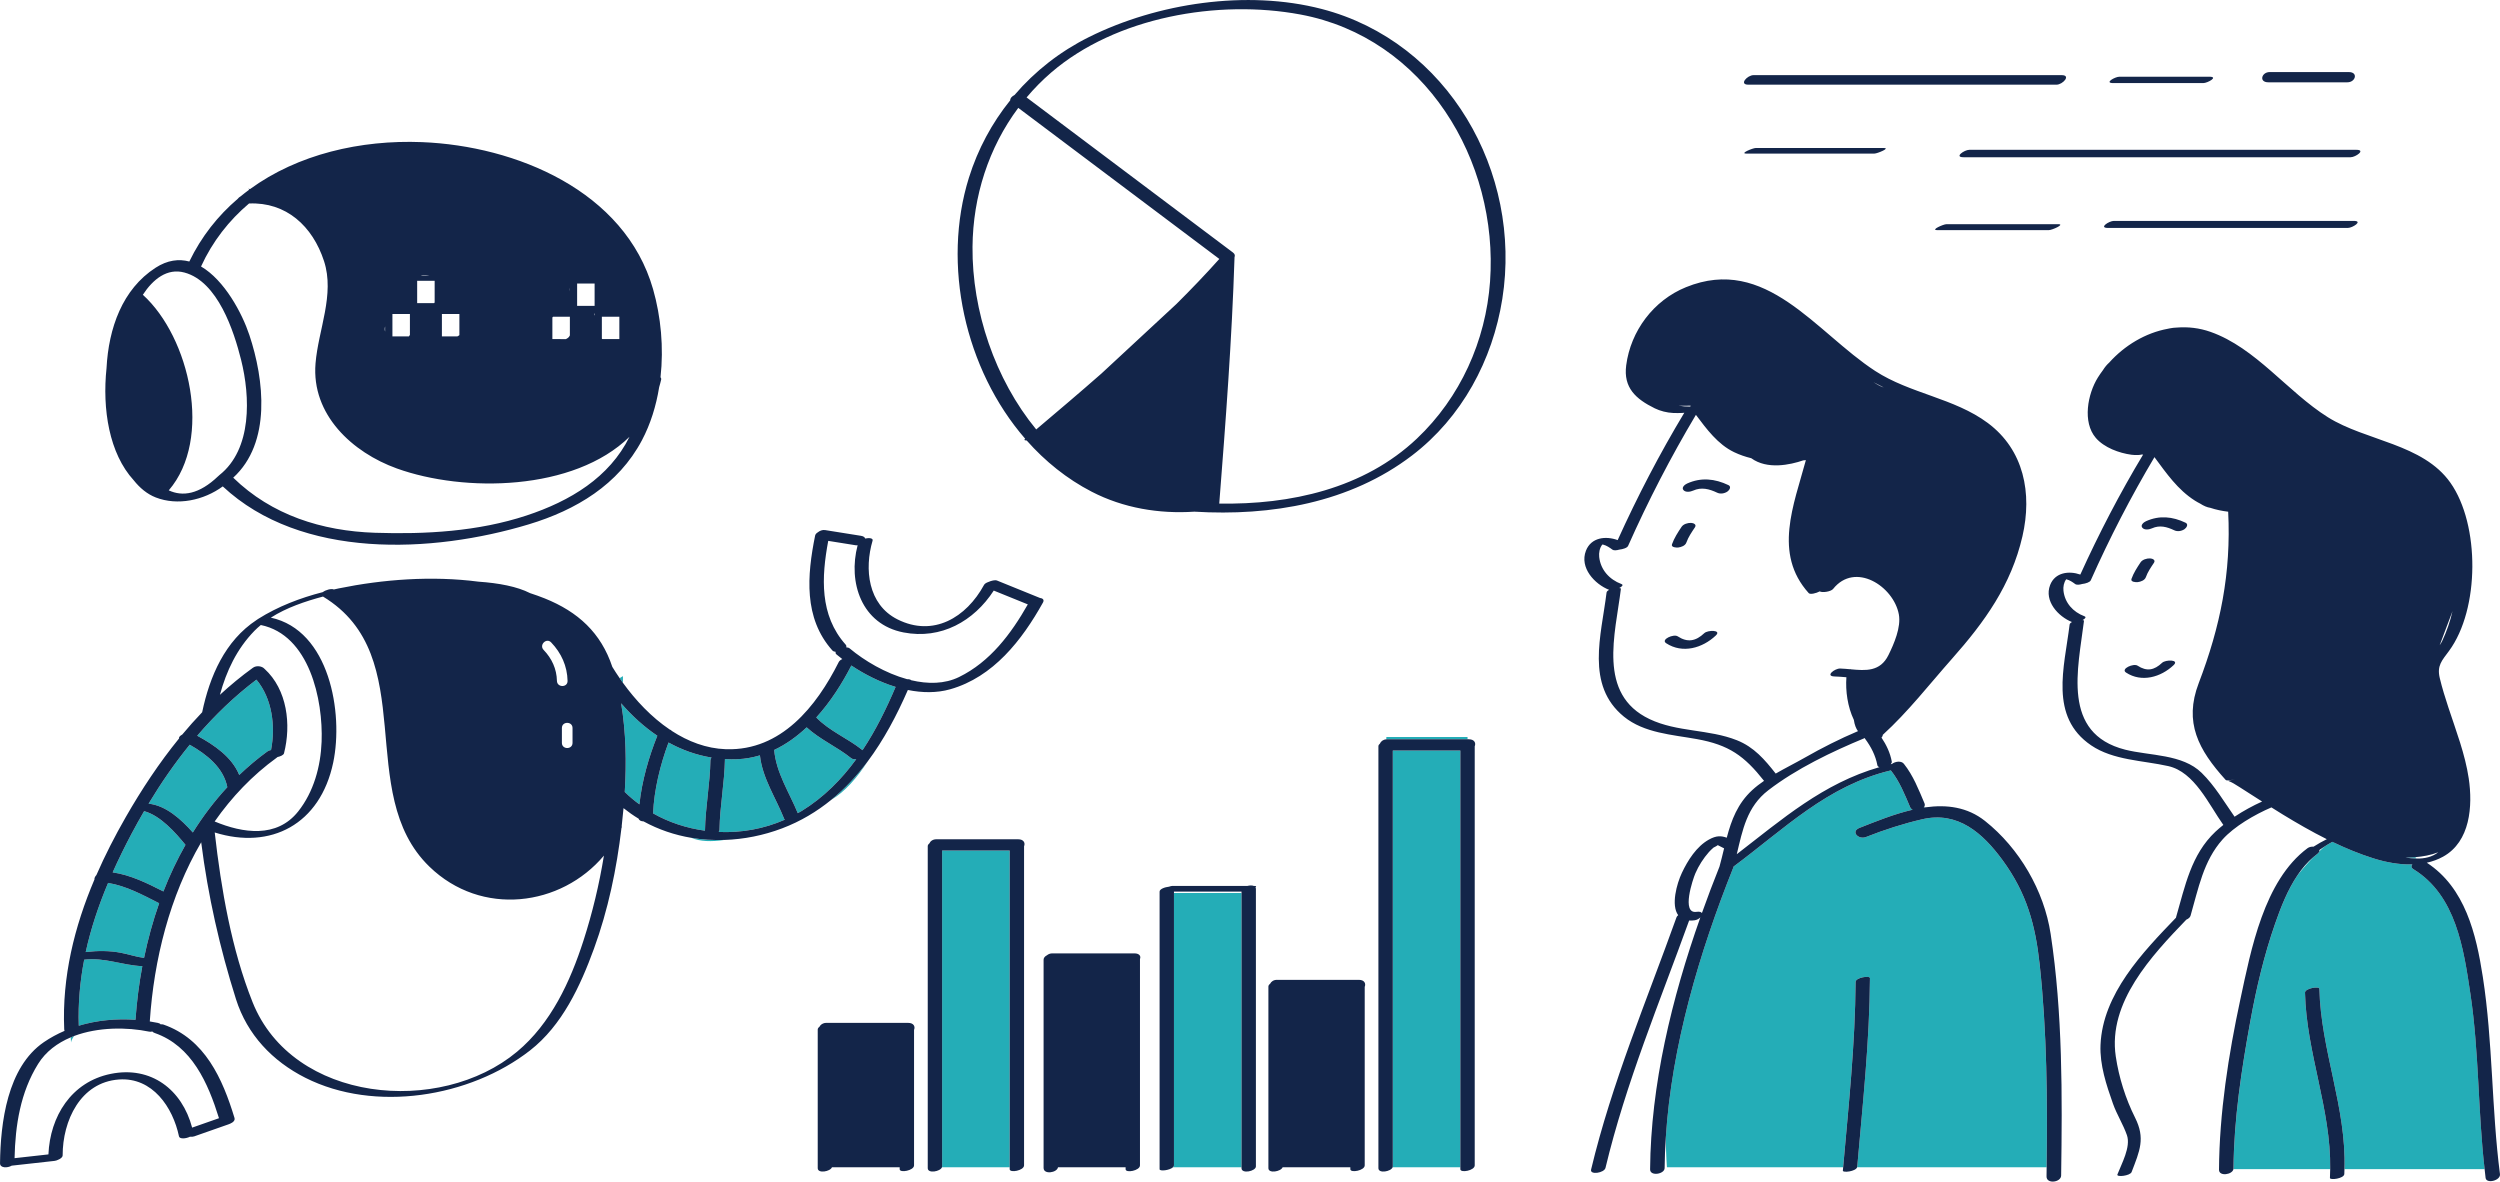
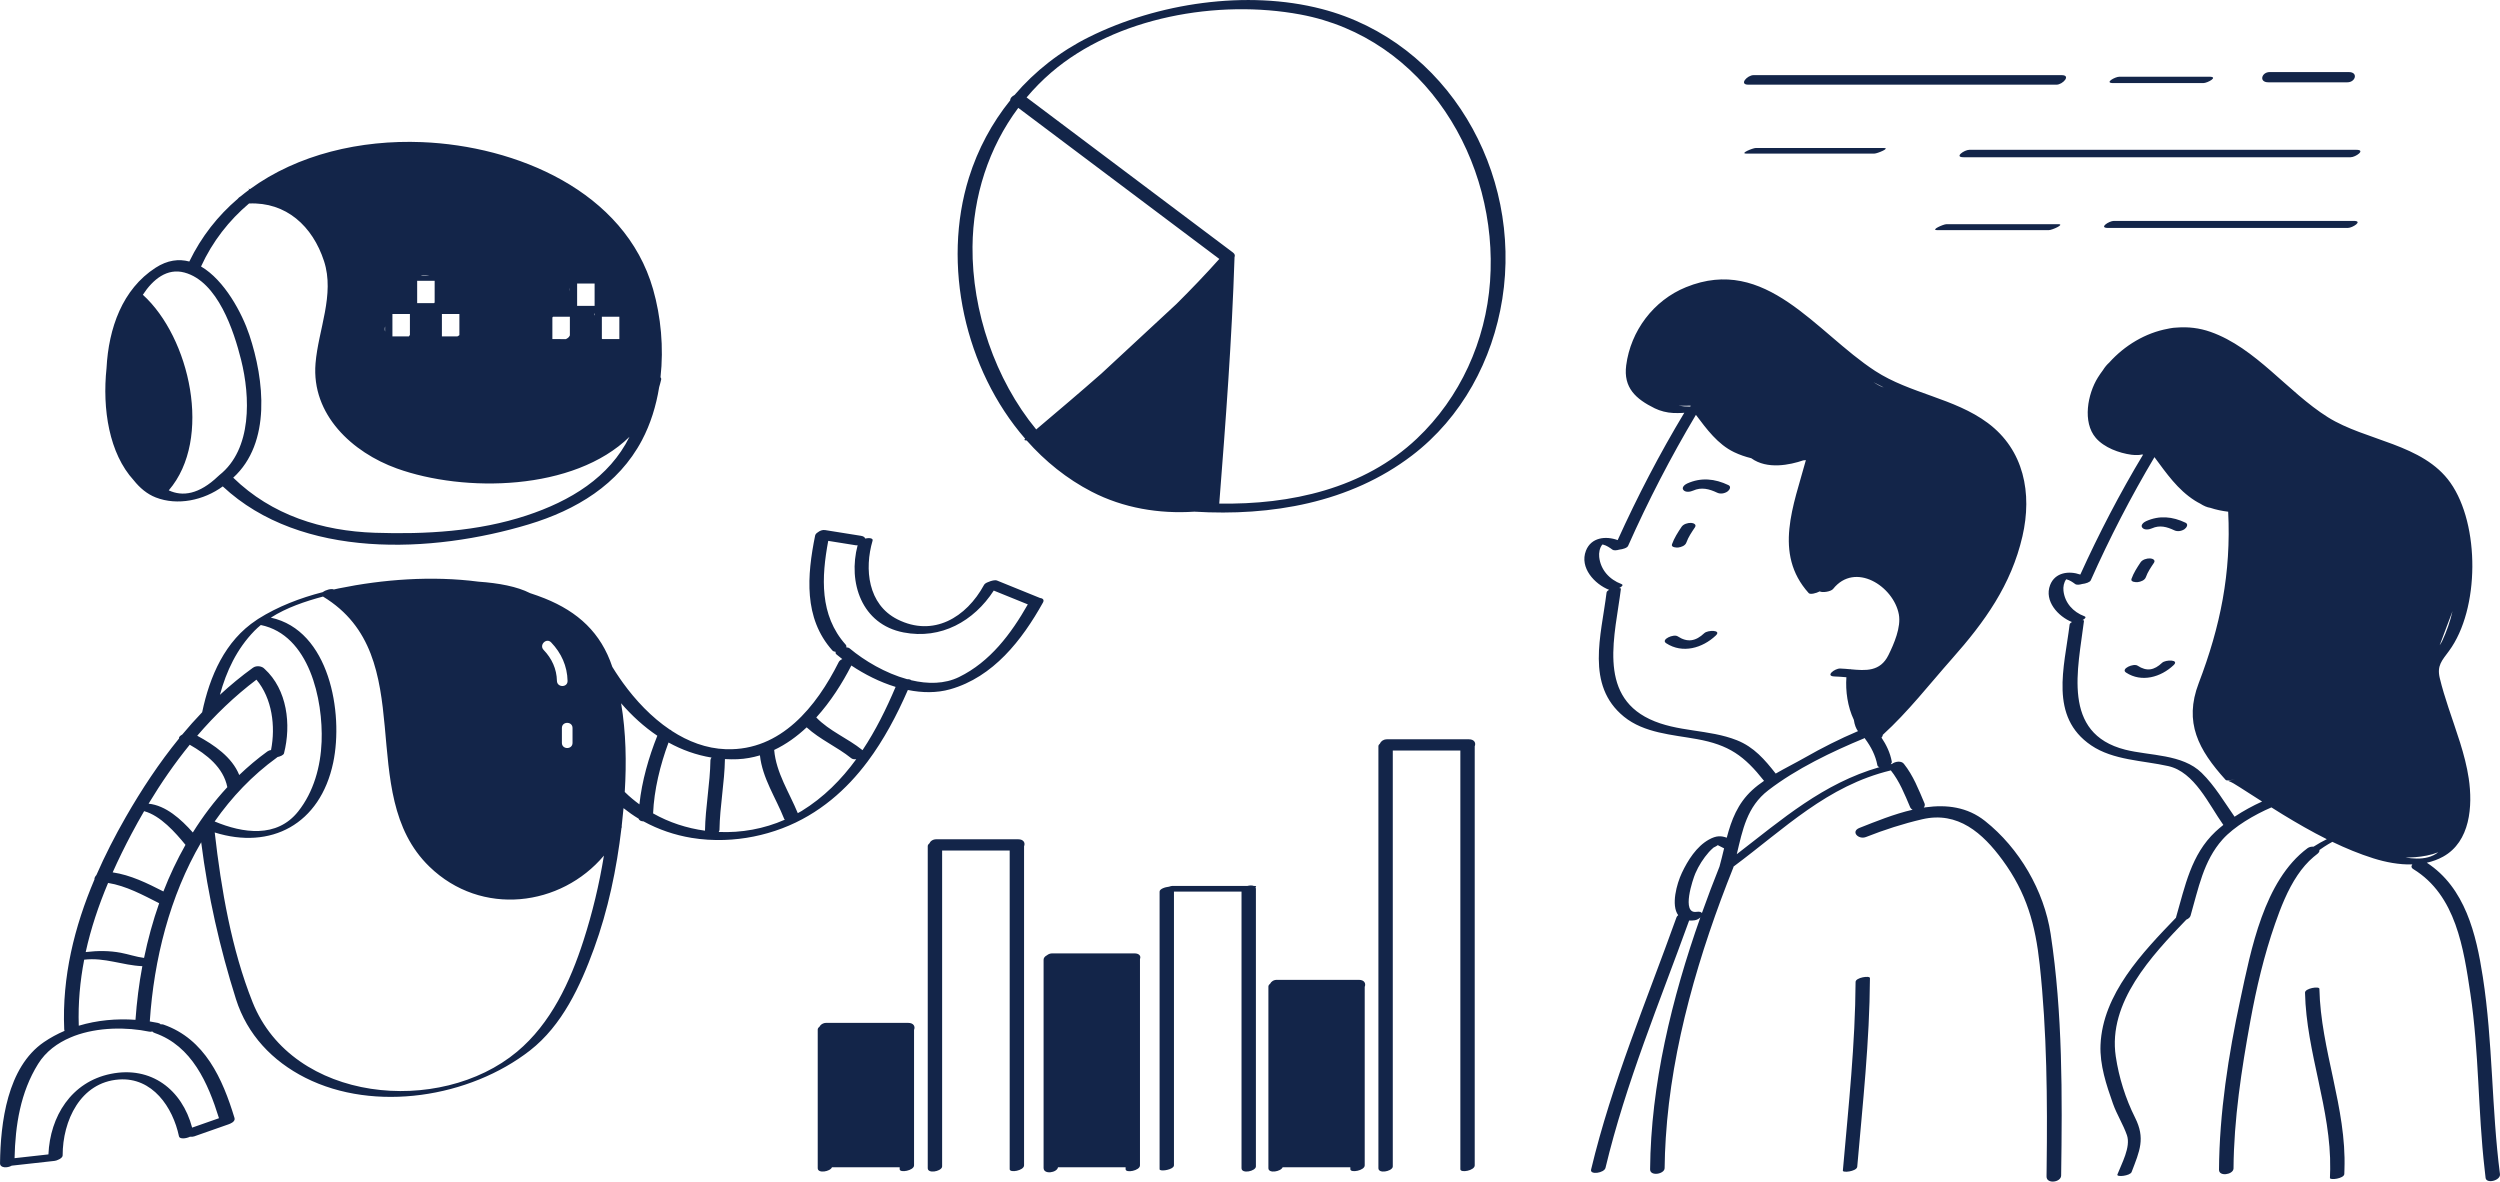
<svg xmlns="http://www.w3.org/2000/svg" version="1.1" id="Layer_1" x="0px" y="0px" enable-background="new 0 0 595.28 595.28" xml:space="preserve" viewBox="44.17 177.36 503.91 238.16">
-   <path id="color_x5F_2" fill="#24adb7" d="M531.278,350.417c-0.753-0.009-1.518-0.089-2.27-0.212c0.643,0.003,1.31-0.018,1.986-0.071  L531.278,350.417z M544.985,413.014c-1.355-11.739-1.111-23.604-2.86-35.308c-1.369-9.164-2.899-19.896-11.5-25.158  c-0.465-0.284-0.455-0.636-0.209-0.95c-2.663,0.073-5.387-0.452-7.833-1.223c-2.844-0.896-5.599-2.04-8.288-3.33  c-0.566,0.308-1.119,0.638-1.658,0.991c-0.296,0.266-0.615,0.561-0.955,0.885c-0.049,0.192-0.205,0.405-0.507,0.63  c-0.232,0.173-0.456,0.357-0.677,0.544c-0.999,1.025-2.096,2.248-3.213,3.657c-2.027,3-3.41,6.572-4.539,9.812  c-2.216,6.361-3.771,12.952-4.977,19.575c-1.775,9.744-3.33,19.817-3.395,29.749c0,0.044-0.012,0.084-0.02,0.126h19.5  c0.19-12.068-4.811-23.509-5.075-35.569c-0.02-0.883,2.885-1.355,2.897-0.777c0.27,12.32,5.479,23.992,5.052,36.347H544.985z   M432.016,340.012c-0.027,0.043-0.053,0.086-0.087,0.126c0.125-0.019,0.25-0.036,0.376-0.054  C432.204,340.059,432.108,340.035,432.016,340.012z M447.798,350.714c-3.983-5.429-8.991-9.89-16.166-8.223  c-3.86,0.897-7.654,2.12-11.339,3.577c-1.536,0.607-3.158-1.106-1.317-1.834c3.279-1.296,6.973-2.801,10.708-3.663  c-0.221-0.111-0.402-0.283-0.506-0.527c-1.098-2.58-2.123-5.188-3.884-7.402c-12.843,3.09-21.427,11.75-31.698,19.382  c-0.013,0.071-0.031,0.146-0.063,0.226c-6.82,17.041-12.441,35.939-13.604,54.482c0.043,3.615,0.234,5.912,0.234,5.912h35.519  c1.094-12.44,2.434-24.857,2.504-37.361c0.005-0.895,2.901-1.332,2.897-0.775c-0.071,12.729-1.46,25.371-2.564,38.039  c-0.003,0.034-0.017,0.065-0.027,0.098h38.204c0.171-13.594,0.06-27.347-1.398-40.856  C454.43,363.745,452.671,357.354,447.798,350.714z M234.067,412.466c0,0.061-0.012,0.12-0.033,0.178h13.651  c0-21.283,0-42.565,0-63.849c-4.539,0-9.079,0-13.618,0C234.067,370.019,234.067,391.242,234.067,412.466z M280.797,412.255  c0,0.143-0.08,0.271-0.204,0.389h13.822c0-18.427,0-36.854,0-55.281h-13.618C280.797,375.659,280.797,393.958,280.797,412.255z   M324.906,412.466c0,0.061-0.012,0.12-0.033,0.178h13.651c0-28.002,0-56.003,0-84.005c-4.539,0-9.078,0-13.618,0  C324.906,356.581,324.906,384.522,324.906,412.466z M323.591,326.384c0.044-0.003,0.085-0.011,0.131-0.011  c5.417,0,10.833,0,16.251,0v-0.454h-16.359L323.591,326.384z M169.733,313.643l-0.666,0.408c0.218,0.317,0.438,0.634,0.666,0.949  V313.643z M197.344,329.612c-1.439,0.428-2.937,0.71-4.507,0.777c-0.862,0.037-1.709,0.021-2.547-0.026  c-0.078,4.774-1.024,9.475-1.098,14.249c-0.002,0.162-0.061,0.309-0.155,0.442c4.539,0.201,9.127-0.619,13.337-2.479  c-0.067-0.052-0.124-0.112-0.155-0.191C200.531,338.119,197.843,334.226,197.344,329.612z M216.76,330.385  c-0.385,0.055-0.761,0.005-1.023-0.206c-2.862-2.299-6.278-3.742-8.975-6.21c-1.973,1.854-4.157,3.424-6.545,4.554  c0.397,4.625,3.026,8.516,4.757,12.74c0.253-0.145,0.514-0.271,0.763-0.424C210.199,338.098,213.777,334.481,216.76,330.385z   M169.365,319.114c0.992,5.881,1.099,11.95,0.733,17.887c0.015,0.013,0.034,0.021,0.047,0.034c0.91,0.901,1.893,1.706,2.909,2.458  c0.489-4.699,1.887-9.532,3.609-13.834C173.97,323.855,171.532,321.618,169.365,319.114z M183.528,346.241  c1.726,0.749,4.025,0.813,6.639,0.426C187.936,346.739,185.71,346.604,183.528,346.241z M187.367,330.587  c0.003-0.197,0.09-0.374,0.226-0.527c-3.089-0.505-5.988-1.557-8.671-3.037c-1.678,4.5-2.913,9.555-3.112,14.288  c3.222,1.831,6.792,2.986,10.461,3.488C186.353,340.037,187.294,335.35,187.367,330.587z M190.599,328.377  c-0.046-0.001-0.087-0.001-0.133-0.002c0.016,0.001,0.031,0.003,0.046,0.004C190.542,328.38,190.569,328.376,190.599,328.377z   M211.737,338.568c2.768-1.623,5.227-4.501,7.306-7.704C216.907,333.724,214.491,336.324,211.737,338.568z M208.702,321.977  c2.652,2.755,6.312,4.174,9.275,6.556c0.018,0.014,0.027,0.029,0.043,0.043c2.646-3.979,4.797-8.334,6.671-12.758  c-3.189-0.974-6.26-2.531-8.92-4.313C213.942,315.089,211.581,318.796,208.702,321.977z M83.924,325.658  c3.418,1.848,7.008,4.295,8.469,7.915c1.772-1.692,3.656-3.289,5.68-4.754c0.209-0.151,0.464-0.243,0.729-0.283  c0.937-4.798,0.229-10.387-2.94-14.183C91.462,317.68,87.498,321.493,83.924,325.658z M82.412,327.473  c-3.045,3.745-5.796,7.739-8.293,11.882c3.46,0.347,6.545,3.122,8.918,5.804c2.028-3.251,4.339-6.313,6.953-9.133  C89.2,332.051,85.836,329.426,82.412,327.473z M73.219,340.86c-0.875,1.502-1.719,3.021-2.531,4.554  c-1.36,2.565-2.636,5.16-3.808,7.785c3.616,0.525,6.968,2.186,10.227,3.846c1.258-3.245,2.75-6.382,4.45-9.394  C79.523,345.168,76.516,341.748,73.219,340.86z M58.49,387.507c0,0,0.029-0.604,0.658-1.343c-0.245,0.091-0.483,0.193-0.724,0.295  C58.457,387.132,58.49,387.507,58.49,387.507z M61.443,369.269c0.029-0.005,0.058-0.013,0.088-0.017  c2.331-0.276,4.674-0.283,6.988,0.152c1.544,0.291,3.113,0.839,4.687,1.038c0.773-3.74,1.783-7.433,3.045-11.028  c-3.278-1.658-6.644-3.497-10.295-4.087C64.048,359.866,62.484,364.504,61.443,369.269z M61.14,370.796  c-0.839,4.325-1.245,8.755-1.092,13.31c3.673-1.104,7.594-1.466,11.431-1.187c0.259-3.604,0.705-7.226,1.379-10.816  c-0.004,0-0.008,0.001-0.012,0.001C68.812,371.933,65.301,370.31,61.14,370.796z" />
  <path id="color_x5F_1" d="M75.565,277.628c4.397,1.715,9.68,0.578,13.507-2.227c15.823,14.775,42.223,13.524,61.679,7.648  c9.52-2.875,18.067-7.982,22.808-16.943c1.735-3.28,2.863-6.93,3.473-10.708c0.142-0.491,0.283-0.981,0.397-1.493  c0.047-0.213-0.008-0.372-0.126-0.489c0.674-6.007,0.083-12.233-1.495-17.754c-5.681-19.868-27.71-28.906-46.604-29.654  c-12.347-0.489-25.011,2.432-34.671,9.491l-0.282-0.15l0.137,0.255c-0.58,0.429-1.152,0.868-1.709,1.326  c-0.249,0.137-0.452,0.315-0.592,0.506c-3.971,3.393-7.313,7.585-9.757,12.637c-2.11-0.563-4.397-0.296-6.799,1.254  c-6.708,4.326-9.468,12.198-9.889,20.232c-0.875,8.269,0.529,17.207,5.486,22.615C72.34,275.695,73.808,276.943,75.565,277.628z   M160.497,234.511c1.175,0,2.35,0,3.525,0c0,1.502,0,3.005,0,4.507c-1.175,0-2.35,0-3.525,0  C160.497,237.516,160.497,236.013,160.497,234.511z M165.483,245.621c0-1.473,0-2.945,0-4.418c1.175,0,2.35,0,3.525,0  c0,1.502,0,3.004,0,4.507c-1.143,0-2.286,0-3.428,0C165.544,245.683,165.518,245.65,165.483,245.621z M159.024,236.089  c-0.013-0.127-0.03-0.253-0.03-0.379s0.012-0.252,0.03-0.378C159.024,235.584,159.024,235.837,159.024,236.089z M155.51,245.71  c0-1.453,0-2.905,0-4.358c0.044-0.05,0.088-0.1,0.132-0.148c1.131,0,2.262,0,3.394,0c0,1.249,0,2.497,0,3.746  c-0.027,0.053-0.056,0.109-0.082,0.16c-0.134,0.261-0.399,0.451-0.719,0.601C157.327,245.71,156.418,245.71,155.51,245.71z   M164.043,240.583c-0.011,0.041-0.033,0.078-0.033,0.123c0,0.095,0,0.189,0,0.284c-0.053-0.128-0.083-0.262-0.083-0.392  C163.963,240.595,164.007,240.588,164.043,240.583z M123.268,245.16c0-1.502,0-3.005,0-4.507c1.175,0,2.351,0,3.526,0  c0,1.404,0,2.809,0,4.212c-0.066,0.101-0.133,0.198-0.203,0.295C125.484,245.16,124.376,245.16,123.268,245.16z M133.25,245.16  c-0.003-0.001-0.006-0.003-0.009-0.005c0-1.5,0-3.001,0-4.502c1.175,0,2.35,0,3.525,0c0,1.419,0,2.839,0,4.259  c-0.12,0.101-0.256,0.175-0.392,0.248C135.333,245.16,134.292,245.16,133.25,245.16z M131.78,238.322  c-0.036,0.049-0.071,0.097-0.108,0.145c-1.139,0-2.278,0-3.417,0c0-1.503,0-3.004,0-4.506c1.175,0,2.35,0,3.525,0  C131.78,235.415,131.78,236.868,131.78,238.322z M128.954,232.875c0.19-0.054,0.376-0.093,0.544-0.092  c0.519,0.003,0.917,0.012,1.274,0.092C130.166,232.875,129.56,232.875,128.954,232.875z M121.795,244.194  c-0.096-0.305-0.114-0.641-0.007-1.016c0.001-0.006,0.005-0.01,0.007-0.015C121.795,243.507,121.795,243.851,121.795,244.194z   M94.362,218.378c7.479-0.329,12.819,4.55,15.119,11.61c2.202,6.757-1.151,13.823-1.712,20.618  c-0.856,10.36,7.444,17.957,16.388,21.179c13.586,4.895,35.677,4.584,46.896-6.379c-4.054,8.189-11.937,12.954-20.777,15.87  c-9.732,3.211-20.335,3.809-30.507,3.473c-10.722-0.354-20.841-3.56-28.591-11.105c7.708-7.045,6.255-19.744,3.259-28.747  c-1.483-4.456-5.029-11.069-9.744-13.822C87.012,226.005,90.342,221.783,94.362,218.378z M81.348,232.294  c6.723,1.813,9.963,11.775,11.421,17.608c1.847,7.392,2.253,17.989-4.379,23.222c-0.091,0.072-0.167,0.143-0.232,0.213  c-0.006,0.006-0.015,0.01-0.021,0.016c-3.834,3.667-7.173,4.141-9.952,2.845c8.916-10.355,4.243-30.845-5.221-39.424  C75.015,233.642,77.853,231.351,81.348,232.294z M253.768,297.879c-2.881-1.169-5.762-2.338-8.643-3.506  c-0.373-0.151-1.127,0.021-1.729,0.294c-0.4,0.139-0.74,0.334-0.875,0.583c-3.572,6.581-10.233,10.585-17.455,6.953  c-5.963-3-6.701-10.151-5.015-15.866c0.15-0.511-0.688-0.604-1.503-0.429c-0.055-0.25-0.305-0.461-0.859-0.55  c-2.411-0.386-4.823-0.77-7.235-1.156c-0.5-0.08-1.059,0.142-1.448,0.459c-0.277,0.173-0.483,0.393-0.536,0.649  c-1.622,8.016-2.354,16.635,3.472,23.157c0.154,0.173,0.399,0.259,0.679,0.285c-0.073,0.175-0.043,0.354,0.151,0.517  c0.377,0.315,0.771,0.629,1.177,0.938c-0.321,0.138-0.589,0.338-0.719,0.598c-4.497,8.981-11.645,17.889-22.632,17.571  c-0.029-0.001-0.057,0.003-0.087,0.002c-0.016-0.001-0.031-0.003-0.046-0.004c-3.948-0.142-7.604-1.552-10.886-3.686  c-0.085-0.132-0.235-0.22-0.417-0.277c-3.677-2.483-6.865-5.867-9.428-9.412c-0.228-0.315-0.448-0.632-0.666-0.949  c-0.519-0.755-1.016-1.512-1.477-2.267c-2.285-6.874-6.907-11.11-13.65-13.815c-0.958-0.385-1.937-0.728-2.924-1.052  c-2.608-1.331-6.296-2.026-10.406-2.313c-9.394-1.225-19.279-0.459-28.152,1.354c-0.333,0.067-0.664,0.147-0.996,0.22  c-0.513-0.231-1.667,0.091-2.223,0.531c-4.568,1.177-9.031,2.883-13.018,5.393c-0.098,0.062-0.188,0.131-0.284,0.193  c-0.01,0.007-0.02,0.014-0.03,0.021c-6.398,4.196-9.468,11.354-10.991,18.61c-1.39,1.453-2.731,2.953-4.018,4.5  c-0.43,0.23-0.724,0.52-0.631,0.772c-4.022,4.94-7.561,10.298-10.753,15.863c-2.174,3.791-4.175,7.69-5.918,11.685  c-0.271,0.289-0.431,0.615-0.388,0.88c-4.054,9.544-6.551,19.641-6.099,30.188c0.005,0.123,0.032,0.23,0.069,0.331  c-1.454,0.624-2.852,1.376-4.165,2.274c-7.4,5.063-8.744,16.278-8.841,24.419c-0.012,0.99,1.503,0.981,2.353,0.479  c2.87-0.318,5.739-0.638,8.609-0.957c0.267-0.029,0.521-0.114,0.744-0.228c0.51-0.201,0.917-0.518,0.917-0.908  c-0.005-6.912,3.549-14.716,11.341-15.275c6.775-0.486,10.879,5.608,12.109,11.465c0.122,0.58,1.392,0.476,2.212,0.072  c0.309,0.039,0.635,0.004,0.854-0.072c2.305-0.809,4.609-1.618,6.914-2.427c0.204-0.071,0.479-0.186,0.72-0.341  c0.025-0.017,0.049-0.033,0.074-0.051c0.042-0.029,0.081-0.061,0.117-0.092c0.025-0.021,0.048-0.044,0.071-0.067  c0.033-0.032,0.062-0.065,0.089-0.099c0.022-0.028,0.042-0.059,0.06-0.088c0.019-0.03,0.036-0.061,0.05-0.092  c0.02-0.047,0.034-0.097,0.043-0.147c0.003-0.018,0.009-0.034,0.011-0.052c0.006-0.074,0.002-0.152-0.02-0.234  c-2.406-7.932-5.968-15.94-14.345-18.852c-0.16-0.056-0.354-0.062-0.56-0.038c-0.078-0.125-0.248-0.229-0.551-0.292  c-0.538-0.111-1.081-0.207-1.626-0.293c0.825-12.469,4.021-25.28,10.361-36.114c1.356,10.725,3.751,21.322,7.012,31.624  c2.265,7.154,7.348,12.495,13.983,15.844c14.001,7.064,33.161,3.942,45.28-5.502c6.489-5.057,10.151-12.996,12.898-20.53  c2.847-7.807,4.568-16.05,5.54-24.315c0.014-0.029,0.029-0.057,0.042-0.086c0.047-0.104,0.043-0.188,0-0.257  c0.14-1.22,0.264-2.438,0.373-3.657c0.98,0.775,1.993,1.493,3.048,2.125c0.108,0.37,0.512,0.531,0.984,0.542  c3.015,1.648,6.274,2.756,9.647,3.317c2.182,0.362,4.408,0.498,6.639,0.426c3.938-0.129,7.89-0.915,11.644-2.336  c3.749-1.419,7.021-3.396,9.926-5.763c2.753-2.244,5.17-4.845,7.306-7.704c3.263-4.365,5.888-9.309,8.117-14.425  c2.892,0.582,5.811,0.63,8.537-0.144c8.682-2.462,14.471-9.905,18.694-17.478C254.712,298.242,254.338,297.948,253.768,297.879z   M176.663,325.659c-1.722,4.302-3.12,9.135-3.609,13.834c-1.016-0.752-1.999-1.557-2.909-2.458  c-0.014-0.014-0.032-0.021-0.047-0.034c0.366-5.937,0.259-12.006-0.733-17.887C171.532,321.618,173.97,323.855,176.663,325.659z   M156.428,314.599c-0.054-2.414-1.024-4.509-2.686-6.242c-0.957-0.997,0.557-2.515,1.516-1.516c2.055,2.142,3.248,4.776,3.314,7.758  C158.603,315.981,156.459,315.979,156.428,314.599z M159.572,324.099v3c0,1.383-2.144,1.383-2.144,0v-3  C157.428,322.716,159.572,322.716,159.572,324.099z M95.453,304.514c0.405-0.417,0.842-0.8,1.288-1.173  c9.784,2.008,12.577,15.047,12.254,23.525c-0.191,4.991-1.586,10.105-4.725,14.056c-4.31,5.425-11.157,4.39-16.834,2.019  c3.424-4.891,7.562-9.276,12.538-12.877c0.05-0.036,0.084-0.07,0.126-0.106c0.628-0.139,1.225-0.413,1.313-0.754  c1.482-5.769,0.664-12.843-3.92-17.027c-0.008-0.007-0.02-0.011-0.029-0.018c-0.439-0.512-1.571-0.735-2.311-0.202  c-2.347,1.692-4.557,3.522-6.658,5.457C89.809,312.622,91.878,308.192,95.453,304.514z M71.479,382.919  c-3.836-0.279-7.758,0.082-11.431,1.187c-0.152-4.555,0.253-8.984,1.092-13.31c4.161-0.486,7.671,1.137,11.706,1.308  c0.004,0,0.008-0.001,0.012-0.001C72.184,375.693,71.738,379.314,71.479,382.919z M73.206,370.442  c-1.574-0.199-3.143-0.747-4.687-1.038c-2.314-0.436-4.657-0.429-6.988-0.152c-0.03,0.004-0.059,0.012-0.088,0.017  c1.041-4.765,2.604-9.402,4.513-13.941c3.651,0.59,7.017,2.429,10.295,4.087C74.988,363.01,73.979,366.702,73.206,370.442z   M66.88,353.199c1.172-2.625,2.448-5.22,3.808-7.785c0.813-1.532,1.656-3.052,2.531-4.554c3.296,0.888,6.304,4.308,8.337,6.791  c-1.7,3.012-3.192,6.148-4.45,9.394C73.848,355.385,70.496,353.725,66.88,353.199z M74.119,339.354  c2.497-4.143,5.249-8.137,8.293-11.882c3.424,1.953,6.788,4.578,7.578,8.553c-2.614,2.819-4.925,5.882-6.953,9.133  C80.664,342.477,77.579,339.701,74.119,339.354z M95.861,314.354c3.169,3.796,3.877,9.385,2.94,14.183  c-0.265,0.04-0.519,0.132-0.729,0.283c-2.024,1.465-3.907,3.062-5.68,4.754c-1.461-3.62-5.051-6.067-8.469-7.915  C87.498,321.493,91.462,317.68,95.861,314.354z M74.879,385.274c0.087,0.114,0.235,0.219,0.478,0.303  c7.506,2.608,10.751,10.109,12.953,17.172c-1.804,0.633-3.608,1.267-5.413,1.9c-2.02-7.64-8.248-12.491-16.403-10.836  c-7.96,1.617-12.238,8.582-12.563,16.232c-2.275,0.253-4.55,0.506-6.826,0.76c0.144-6.64,1.181-13.271,4.747-19.002  c1.551-2.493,3.886-4.213,6.572-5.345c0.24-0.102,0.479-0.204,0.724-0.295c4.792-1.789,10.563-1.799,15.114-0.858  C74.439,385.343,74.654,385.325,74.879,385.274z M161.795,366.897c-2.682,8.336-6.573,16.749-13.415,22.458  c-15.575,12.996-45.218,10.235-53.296-9.983c-4.245-10.627-6.342-22.82-7.632-34.215c11.266,3.533,21.26-1.6,23.882-14.097  c2.102-10.017-0.77-26.672-12.576-29.203c3.181-2.036,6.949-3.293,10.515-4.253c19.924,12.066,6.119,39.563,21.442,54.432  c10.506,10.194,26.565,8.043,35.182-2.215C164.958,355.612,163.584,361.337,161.795,366.897z M175.81,341.311  c0.199-4.733,1.434-9.788,3.112-14.288c2.683,1.48,5.582,2.532,8.671,3.037c-0.135,0.153-0.223,0.33-0.226,0.527  c-0.073,4.763-1.015,9.45-1.096,14.212C182.602,344.297,179.032,343.142,175.81,341.311z M189.037,345.055  c0.094-0.134,0.153-0.28,0.155-0.442c0.073-4.774,1.02-9.475,1.098-14.249c0.838,0.047,1.685,0.063,2.547,0.026  c1.57-0.067,3.068-0.35,4.507-0.777c0.499,4.613,3.187,8.507,4.875,12.771c0.031,0.079,0.088,0.14,0.155,0.191  C198.164,344.436,193.575,345.256,189.037,345.055z M205.737,340.839c-0.249,0.152-0.51,0.279-0.763,0.424  c-1.731-4.225-4.36-8.115-4.757-12.74c2.388-1.13,4.572-2.7,6.545-4.554c2.696,2.468,6.113,3.911,8.975,6.21  c0.262,0.211,0.638,0.261,1.023,0.206C213.777,334.481,210.199,338.098,205.737,340.839z M218.021,328.575  c-0.016-0.014-0.025-0.029-0.043-0.043c-2.964-2.382-6.624-3.801-9.275-6.556c2.879-3.181,5.24-6.888,7.069-10.473  c2.66,1.782,5.731,3.34,8.92,4.313C222.818,320.241,220.667,324.597,218.021,328.575z M237.481,313.825  c-2.922,1.429-6.307,1.436-9.652,0.643c-0.131-0.152-0.439-0.218-0.814-0.207c-4.372-1.207-8.606-3.717-11.569-6.196  c-0.178-0.148-0.43-0.218-0.71-0.231c0.07-0.178,0.048-0.365-0.114-0.547c-5.288-5.921-4.874-13.602-3.509-20.907  c1.84,0.294,3.68,0.587,5.52,0.882c0.132,0.021,0.268,0.017,0.404,0c-1.979,7.489,0.786,15.934,9.252,17.574  c7.573,1.468,14.195-2.276,18.187-8.438c2.288,0.929,4.576,1.856,6.864,2.784C247.971,305.112,243.744,310.763,237.481,313.825z   M297.234,356.221c0.047,0.085,0.081,0.18,0.081,0.297c0,18.649,0,37.299,0,55.948c0,0.965-2.899,1.585-2.899,0.355  c0-0.06,0-0.118,0-0.178c0-18.427,0-36.854,0-55.281c0-0.097,0-0.192,0-0.289c-4.54,0-9.079,0-13.618,0c0,0.097,0,0.192,0,0.289  c0,18.297,0,36.596,0,54.893c0,0.143-0.08,0.271-0.204,0.389c-0.654,0.615-2.693,0.855-2.693,0.389c0-18.65,0-37.299,0-55.949  c0-0.535,1.051-0.907,1.887-0.998c0.282-0.093,0.53-0.154,0.663-0.154c5.048,0,10.097,0,15.145,0c0.458-0.12,0.95-0.136,1.291,0  c0.027,0,0.054,0,0.082,0C297.429,355.931,297.441,356.055,297.234,356.221z M273.948,370.665c0,13.863,0,27.727,0,41.59  c0,1.076-2.897,1.604-2.897,0.777c0-0.13,0-0.259,0-0.389h-13.625c-0.201,1.11-2.906,1.523-2.906,0.129c0-13.992,0-27.984,0-41.978  c0-0.38,0.29-0.689,0.687-0.891c0.264-0.222,0.633-0.378,1.08-0.378c5.506,0,11.011,0,16.517,0  C273.886,369.526,274.172,370.125,273.948,370.665z M250.583,347.94c0,21.438,0,42.877,0,64.314c0,1.059-2.897,1.579-2.897,0.777  c0-0.13,0-0.259,0-0.389c0-21.283,0-42.565,0-63.849c-4.539,0-9.079,0-13.618,0c0,21.224,0,42.447,0,63.671  c0,0.061-0.012,0.12-0.033,0.178c-0.321,0.857-2.866,1.331-2.866,0.178c0-21.638,0-43.275,0-64.913c0-0.198,0.126-0.381,0.322-0.537  c0.199-0.454,0.688-0.842,1.395-0.842c5.505,0,11.011,0,16.517,0C250.543,346.529,250.856,347.298,250.583,347.94z M228.409,384.948  c0,9.103,0,18.205,0,27.307c0,1.059-2.897,1.579-2.897,0.777c0-0.13,0-0.259,0-0.389H211.86c-0.321,0.857-2.866,1.331-2.866,0.178  c0-9.314,0-18.63,0-27.945c0-0.207,0.139-0.397,0.349-0.558c0.215-0.428,0.692-0.781,1.367-0.781c5.506,0,11.012,0,16.518,0  C228.37,383.537,228.682,384.306,228.409,384.948z M341.421,327.785c0,28.157,0,56.313,0,84.47c0,1.059-2.897,1.579-2.897,0.777  c0-0.13,0-0.259,0-0.389c0-28.002,0-56.003,0-84.005c-4.539,0-9.078,0-13.618,0c0,27.942,0,55.884,0,83.827  c0,0.061-0.012,0.12-0.033,0.178c-0.321,0.857-2.866,1.331-2.866,0.178c0-28.35,0-56.699,0-85.05c0-0.193,0.12-0.372,0.306-0.525  c0.178-0.438,0.628-0.815,1.278-0.862c0.044-0.003,0.085-0.011,0.131-0.011c5.417,0,10.833,0,16.251,0c0.089,0,0.178,0,0.267,0  C341.383,326.373,341.695,327.144,341.421,327.785z M319.247,376.272c0,11.994,0,23.988,0,35.982c0,1.059-2.897,1.579-2.897,0.777  c0-0.13,0-0.259,0-0.389h-13.651c-0.321,0.857-2.866,1.331-2.866,0.178c0-12.204,0-24.409,0-36.614c0-0.205,0.136-0.394,0.343-0.553  c0.212-0.433,0.692-0.794,1.373-0.794c5.506,0,11.012,0,16.518,0C319.209,374.86,319.521,375.63,319.247,376.272z M310.562,179.164  c-15.052-3.904-33.07-1.203-46.875,5.659c-5.833,2.898-10.911,6.876-15.019,11.68c-0.512,0.248-0.904,0.656-0.872,1.073  c-3.681,4.57-6.521,9.828-8.324,15.591c-5.478,17.508-0.838,38.619,11.34,52.635c-0.022,0.02-0.046,0.038-0.068,0.058  c-0.229,0.194-0.017,0.278,0.37,0.287c3.708,4.19,8.093,7.734,13.1,10.323c6.38,3.299,13.573,4.497,20.696,4.024  c15.434,0.932,31.34-1.756,43.874-11.327c10.038-7.666,16.242-19.199,18.199-31.57C351.021,212.075,336.026,185.768,310.562,179.164  z M240.193,227.109c0.088-10.173,3.257-20.005,9.224-28.007c13.508,10.151,27.016,20.302,40.524,30.453  c-2.781,3.107-5.671,6.129-8.645,9.08l-15.125,14.027c-4.346,3.816-8.75,7.552-13.137,11.259  C244.721,253.813,240.082,240.003,240.193,227.109z M344.51,234.119c-0.862,11.97-6.008,23.38-14.742,31.643  c-10.685,10.109-25.515,13.345-39.841,13.101c1.296-16.533,2.551-33.104,3.081-49.682c0.129-0.303,0.071-0.631-0.317-0.922  c-13.866-10.42-27.732-20.84-41.598-31.26c1.507-1.785,3.157-3.47,4.962-5.022c13.048-11.221,33.659-14.78,50.233-11.694  C331.355,184.951,346.267,209.72,344.51,234.119z M381.18,287.072c0.45-1.274,1.187-2.398,1.93-3.517  c0.382-0.575,1.259-0.819,1.911-0.799c0.469,0.015,1.179,0.304,0.793,0.883c-0.652,0.979-1.339,1.965-1.734,3.081  c-0.225,0.638-1.03,0.925-1.643,0.999C382.111,287.76,380.953,287.714,381.18,287.072z M390.02,305.45  c-2.697,2.551-6.721,3.713-10.009,1.563c-1.164-0.761,1.519-1.914,2.307-1.398c2.018,1.319,3.667,0.984,5.38-0.635  C388.382,304.331,391.247,304.29,390.02,305.45z M392.351,276.442c-0.59,0.397-1.41,0.537-2.064,0.226  c-1.597-0.759-3.179-1.173-4.854-0.415c-0.536,0.243-1.499,0.409-1.941-0.115c-0.452-0.536,0.303-1.122,0.732-1.316  c2.818-1.276,5.59-0.986,8.335,0.319C393.212,275.45,392.754,276.171,392.351,276.442z M444.279,342.839  c-3.572-2.835-7.745-3.336-11.975-2.755c-0.125,0.018-0.25,0.035-0.376,0.054c0.034-0.04,0.061-0.083,0.087-0.126  c0.135-0.217,0.177-0.468,0.06-0.743c-1.174-2.761-2.267-5.594-4.156-7.959c-0.53-0.664-1.763-0.477-2.418,0.045  c-0.056,0.01-0.101,0.009-0.16,0.022c-0.03,0.007-0.058,0.017-0.088,0.022c0.17-0.167,0.266-0.355,0.228-0.559  c-0.331-1.765-1.09-3.339-2.069-4.809c0.166-0.17,0.262-0.358,0.254-0.549c5.087-4.621,9.427-10.23,13.975-15.363  c6.553-7.396,11.912-14.823,14.18-24.664c1.996-8.662,0.321-17.402-6.993-22.845c-6.752-5.023-15.655-5.899-22.689-10.479  c-11.978-7.798-22.001-23.441-38.133-16.886c-6.563,2.668-11.147,8.82-12.052,15.749c-0.592,4.531,1.939,6.788,5.757,8.67  c1.093,0.539,2.483,0.888,3.706,0.936c0.636,0.025,1.195,0.023,1.827-0.005c0.18-0.008,0.317-0.022,0.423-0.041  c-4.985,8.287-9.442,16.865-13.432,25.672c-2.392-0.885-5.354-0.559-6.396,2.139c-1.324,3.423,1.737,6.731,4.68,7.891  c-0.291,0.144-0.499,0.327-0.526,0.553c-1.044,8.568-4.286,18.655,3.5,25c4.076,3.321,9.748,3.629,14.686,4.521  c6.505,1.174,9.577,3.38,13.559,8.419c-0.841,0.575-1.64,1.188-2.368,1.855c-2.969,2.725-4.208,6.054-5.147,9.607  c-1.094-0.393-2.057-0.479-3.588,0.372c-2.511,1.394-4.27,4.202-5.456,6.712c-1.052,2.227-2.219,6.524-0.745,8.534  c-0.159,0.123-0.282,0.263-0.338,0.42c-6.052,16.885-13.03,33.358-17.22,50.854c-0.272,1.137,2.656,0.692,2.903-0.34  c4.107-17.15,10.892-33.319,16.858-49.854c0.336,0.017,0.698,0.007,1.107-0.053c0.468-0.068,0.88-0.307,1.158-0.584  c-5.759,16.303-9.998,33.777-10.131,50.787c-0.011,1.459,2.918,0.973,2.928-0.252c0.016-2.019,0.105-4.046,0.232-6.076  c1.163-18.543,6.784-37.441,13.604-54.482c0.032-0.08,0.05-0.154,0.063-0.226c10.271-7.632,18.854-16.292,31.698-19.382  c1.761,2.215,2.786,4.822,3.884,7.402c0.104,0.244,0.285,0.416,0.506,0.527c-3.735,0.862-7.428,2.367-10.708,3.663  c-1.84,0.728-0.219,2.441,1.317,1.834c3.685-1.457,7.479-2.68,11.339-3.577c7.175-1.667,12.182,2.794,16.166,8.223  c4.873,6.64,6.632,13.031,7.5,21.073c1.458,13.51,1.569,27.263,1.398,40.856c-0.008,0.616-0.013,1.233-0.021,1.849  c-0.022,1.588,2.925,1.208,2.945-0.186c0.232-16.152,0.314-32.715-2.118-48.714C456.177,356.876,451.194,348.327,444.279,342.839z   M423.862,255.457c-0.513-0.141-1.207-0.506-2.054-1.06C422.484,254.765,423.169,255.119,423.862,255.457z M383.546,259.147  c0.525,0.001,0.997-0.01,1.403-0.023c-0.043,0.063-0.072,0.125-0.082,0.189c-0.824,0.012-1.6-0.049-2.335-0.185  C382.883,259.14,383.224,259.146,383.546,259.147z M394.264,326.565c-5.657-2.248-12.024-1.611-17.597-4.258  c-10.594-5.031-6.889-17.164-5.779-26.275c0.01-0.08-0.126-0.128-0.339-0.147c0.567-0.286,0.91-0.631,0.433-0.81  c-2.407-0.904-4.191-2.846-4.471-5.451c-0.089-0.831,0.077-1.775,0.588-2.453c0.004-0.005,0.031-0.027,0.064-0.057  c0.054,0.005,0.112,0.014,0.175,0.03c0.685,0.178,1.28,0.594,1.842,1.006c0.278,0.204,0.838,0.153,1.385-0.008  c0.733-0.079,1.591-0.346,1.773-0.755c4.034-9.069,8.589-17.884,13.667-26.41c2.168,2.883,4.409,5.945,7.701,7.523  c1.121,0.537,2.275,0.929,3.45,1.216c3.229,2.346,7.83,1.34,10.482,0.436c0.178-0.016,0.355-0.032,0.533-0.049  c-2.442,9.053-6.615,18.836,0.571,26.805c0.304,0.337,1.506,0.034,2.226-0.349c0.51,0.318,2.259,0.047,2.685-0.487  c4.426-5.555,12.183-0.573,13.254,5.109c0.489,2.595-0.983,5.977-2.095,8.225c-1.668,3.376-4.589,3.135-7.614,2.857  c-0.075-0.037-0.128-0.064-0.128-0.064s0.002,0.021,0.006,0.054c-0.667-0.062-1.338-0.122-2.002-0.144  c-1.064-0.034-3.098,1.535-1.139,1.6c0.828,0.026,1.627,0.092,2.403,0.158c-0.195,2.78,0.238,5.938,1.502,8.593  c0.149,1.032,0.453,1.754,0.828,2.272c-3.677,1.558-7.23,3.354-10.703,5.334c-1.865,1.063-3.914,2.083-5.875,3.216  C399.885,330.481,397.724,327.94,394.264,326.565z M400.6,336.646c5.656-4.347,12.801-7.776,19.439-10.521  c0.015,0.054,0.04,0.106,0.079,0.159c1.194,1.616,2.092,3.344,2.465,5.331c0.036,0.192,0.196,0.311,0.418,0.373  c-11.361,3.273-19.586,10.479-28.76,17.547C395.411,344.668,396.263,339.979,400.6,336.646z M386.113,361.155  c-3.115,0.454-0.711-6.612-0.223-7.748c0.672-1.563,1.618-3.034,2.741-4.31c0.289-0.313,0.595-0.61,0.917-0.89  c0.451-0.217,0.733-0.381,0.865-0.498c0.425,0.208,0.836,0.445,1.271,0.648c-0.292,1.211-0.584,2.438-0.924,3.668  c-1.229,3.071-2.414,6.205-3.549,9.381C387.099,361.188,386.764,361.06,386.113,361.155z M421.084,374.507  c-0.071,12.729-1.46,25.371-2.564,38.039c-0.003,0.034-0.017,0.065-0.027,0.098c-0.267,0.847-2.911,1.146-2.87,0.678  c0.02-0.226,0.041-0.452,0.061-0.678c1.094-12.44,2.434-24.857,2.504-37.361C418.191,374.388,421.087,373.95,421.084,374.507z   M473.797,294.049c0.427-1.208,1.124-2.274,1.83-3.335c0.383-0.575,1.259-0.819,1.911-0.799c0.469,0.015,1.179,0.304,0.793,0.883  c-0.614,0.921-1.261,1.849-1.633,2.899c-0.226,0.638-1.03,0.925-1.643,0.999C474.728,294.736,473.569,294.69,473.797,294.049z   M482.295,311.425c-2.575,2.436-6.446,3.557-9.587,1.503c-1.164-0.761,1.519-1.913,2.307-1.398c1.874,1.226,3.367,0.93,4.958-0.575  C480.658,310.306,483.523,310.265,482.295,311.425z M484.487,284.021c-0.59,0.397-1.41,0.537-2.064,0.226  c-1.478-0.702-2.943-1.098-4.493-0.396c-0.535,0.243-1.499,0.409-1.941-0.115c-0.452-0.536,0.303-1.122,0.732-1.316  c2.694-1.221,5.35-0.949,7.975,0.3C485.348,283.028,484.89,283.749,484.487,284.021z M544.617,374.266  c-1.337-8.643-3.559-17.976-11.289-23.014c1.14-0.253,2.244-0.646,3.281-1.22c5.486-3.03,5.994-10.208,5.169-15.773  c-0.722-4.874-2.565-9.623-4.097-14.284c-0.646-1.964-1.264-3.935-1.743-5.946c-0.597-2.505,0.417-3.499,1.863-5.46  c6.214-8.431,6.235-25.462,0.288-33.901c-5.555-7.884-17.047-8.407-24.703-13.211c-8.142-5.108-14.525-13.99-23.671-17.208  c-2.242-0.789-4.531-1.04-6.774-0.863c-0.474,0.012-0.938,0.068-1.396,0.157c-0.004,0-0.008,0.001-0.012,0.002  c-0.14,0.022-0.277,0.06-0.417,0.086c-4.508,0.83-8.708,3.361-11.807,6.815c-0.463,0.412-0.875,0.905-1.265,1.53  c-0.358,0.479-0.7,0.969-1.015,1.473c-2.07,3.309-3.143,9.007-0.422,12.174c1.686,1.962,4.698,3.06,7.188,3.397  c0.448,0.061,0.901,0.074,1.352,0.055c0.319-0.015,0.532-0.053,0.701-0.099c0.085,0.011,0.184,0.016,0.296,0.015  c-4.694,7.81-8.893,15.888-12.657,24.182c-2.291-0.804-5.097-0.45-6.084,2.103c-1.25,3.233,1.623,6.354,4.402,7.465  c-0.264,0.139-0.45,0.314-0.476,0.525c-1.054,8.609-4.167,18.557,4.349,24.335c4.451,3.02,10.447,3.033,15.529,4.175  c5.311,1.193,8.165,7.722,11.108,11.861c-0.555,0.443-1.093,0.895-1.588,1.36c-4.919,4.63-6.125,10.989-7.937,17.228  c-0.012,0.04-0.011,0.073-0.016,0.109c-6.734,6.99-14.786,15.373-15.217,25.647c-0.169,4.026,1.189,8.101,2.512,11.841  c0.776,2.194,2.056,4.168,2.816,6.357c0.821,2.364-1.111,5.798-1.924,7.916c-0.226,0.589,2.569,0.277,2.863-0.49  c1.656-4.313,2.793-6.794,0.703-10.961c-1.922-3.833-3.266-8.112-3.895-12.36c-1.61-10.879,7.22-20.285,14.218-27.552  c0.416-0.181,0.757-0.453,0.856-0.795c1.571-5.408,2.583-11.058,6.461-15.38c2.345-2.613,6.414-4.981,9.84-6.454  c0.764,0.479,1.525,0.963,2.295,1.433c2.884,1.76,5.833,3.459,8.869,4.974c-0.918,0.454-1.807,0.956-2.668,1.506  c-0.428-0.027-0.888,0.063-1.226,0.315c-8.778,6.54-11.385,20.474-13.532,30.474c-2.394,11.148-4.228,22.901-4.302,34.336  c-0.009,1.407,2.706,1.003,2.907-0.126c0.007-0.042,0.019-0.082,0.02-0.126c0.065-9.932,1.62-20.005,3.395-29.749  c1.207-6.623,2.761-13.214,4.977-19.575c1.129-3.239,2.512-6.812,4.539-9.812c0.924-1.367,1.982-2.616,3.213-3.657  c0.221-0.187,0.445-0.371,0.677-0.544c0.302-0.225,0.458-0.438,0.507-0.63c0.021-0.082,0.018-0.158,0.003-0.231  c0.313-0.225,0.63-0.443,0.952-0.653c0.539-0.354,1.092-0.684,1.658-0.991c2.689,1.29,5.444,2.435,8.288,3.33  c2.446,0.771,5.17,1.296,7.833,1.223c-0.246,0.314-0.256,0.666,0.209,0.95c8.602,5.263,10.131,15.994,11.5,25.158  c1.75,11.703,1.505,23.568,2.86,35.308c0.068,0.591,0.121,1.184,0.198,1.774c0.162,1.243,3.069,0.537,2.897-0.777  C546.359,400.797,546.658,387.456,544.617,374.266z M536.433,306.556c-0.134,0.288-0.312,0.573-0.513,0.858l2.585-6.868  C538.044,302.614,537.333,304.615,536.433,306.556z M494.578,341.981c-2.117-3.028-3.976-6.228-6.633-8.838  c-3.896-3.827-10.461-3.418-15.409-4.674c-12.904-3.275-9.488-16.342-8.309-25.98c0.009-0.074-0.107-0.121-0.292-0.143  c0.526-0.279,0.825-0.604,0.367-0.776c-2.27-0.853-3.947-2.685-4.212-5.14c-0.083-0.778,0.071-1.667,0.549-2.301  c0.001-0.001,0.005-0.004,0.006-0.006c0.028,0.006,0.053,0.009,0.083,0.017c0.644,0.167,1.203,0.558,1.731,0.945  c0.28,0.205,0.845,0.152,1.396-0.011c0.726-0.084,1.563-0.349,1.742-0.752c3.794-8.521,8.071-16.801,12.835-24.817  c2.408,3.245,4.676,6.562,8.168,8.773c0.348,0.221,0.706,0.416,1.067,0.601c0.679,0.44,1.359,0.744,2.021,0.84  c1.165,0.387,2.373,0.637,3.603,0.783c0.617,12.371-1.564,23.113-5.944,34.573c-3.022,7.904-0.042,13.431,5.41,19.458  c0.224,0.248,0.932,0.148,1.577-0.072c0.101-0.023,0.199-0.049,0.292-0.082c-1.739,0.625-1.511,0.145-0.226,0.905  c0.791,0.469,1.562,0.972,2.335,1.467c1.131,0.724,2.261,1.448,3.393,2.169C498.254,339.766,496.347,340.805,494.578,341.981z   M529.008,350.205c0.643,0.003,1.31-0.018,1.986-0.071c1.559-0.122,3.165-0.417,4.64-0.99c-1.239,0.976-2.77,1.293-4.357,1.273  C530.524,350.408,529.76,350.328,529.008,350.205z M511.676,376.667c0.27,12.32,5.479,23.992,5.052,36.347  c-0.012,0.333-0.01,0.663-0.03,0.997c-0.054,0.915-2.928,1.287-2.897,0.777c0.035-0.594,0.044-1.184,0.053-1.774  c0.19-12.068-4.811-23.509-5.075-35.569C508.759,376.562,511.664,376.089,511.676,376.667z M397.628,192.505  c20.701,0,41.402,0,62.103,0c1.96,0,0.215,1.924-1.052,1.924c-20.701,0-41.402,0-62.103,0  C394.616,194.429,396.361,192.505,397.628,192.505z M471.357,192.824c6.046,0,12.091,0,18.137,0c1.935,0-0.373,1.285-1.223,1.285  c-6.046,0-12.091,0-18.137,0C468.2,194.109,470.507,192.824,471.357,192.824z M501.659,191.886c5.313,0,10.625,0,15.938,0  c1.969,0,1.362,2.064-0.272,2.064c-5.313,0-10.625,0-15.938,0C499.418,193.95,500.024,191.886,501.659,191.886z M423.88,207.194  c1.393,0-1.326,1.123-1.896,1.123c-8.61,0-17.22,0-25.83,0c-1.393,0,1.326-1.123,1.896-1.123  C406.66,207.194,415.271,207.194,423.88,207.194z M441.103,207.559c26.014,0,52.028,0,78.042,0c1.952,0-0.182,1.494-1.167,1.494  c-26.014,0-52.028,0-78.042,0C437.983,209.053,440.118,207.559,441.103,207.559z M459.044,222.547c1.429,0-1.262,1.195-1.876,1.195  c-7.511,0-15.022,0-22.533,0c-1.429,0,1.262-1.195,1.876-1.195C444.022,222.547,451.533,222.547,459.044,222.547z M518.604,221.886  c1.947,0-0.252,1.418-1.188,1.418c-16.121,0-32.242,0-48.363,0c-1.947,0,0.252-1.418,1.188-1.418  C486.362,221.886,502.483,221.886,518.604,221.886z" fill="#132549" />
</svg>